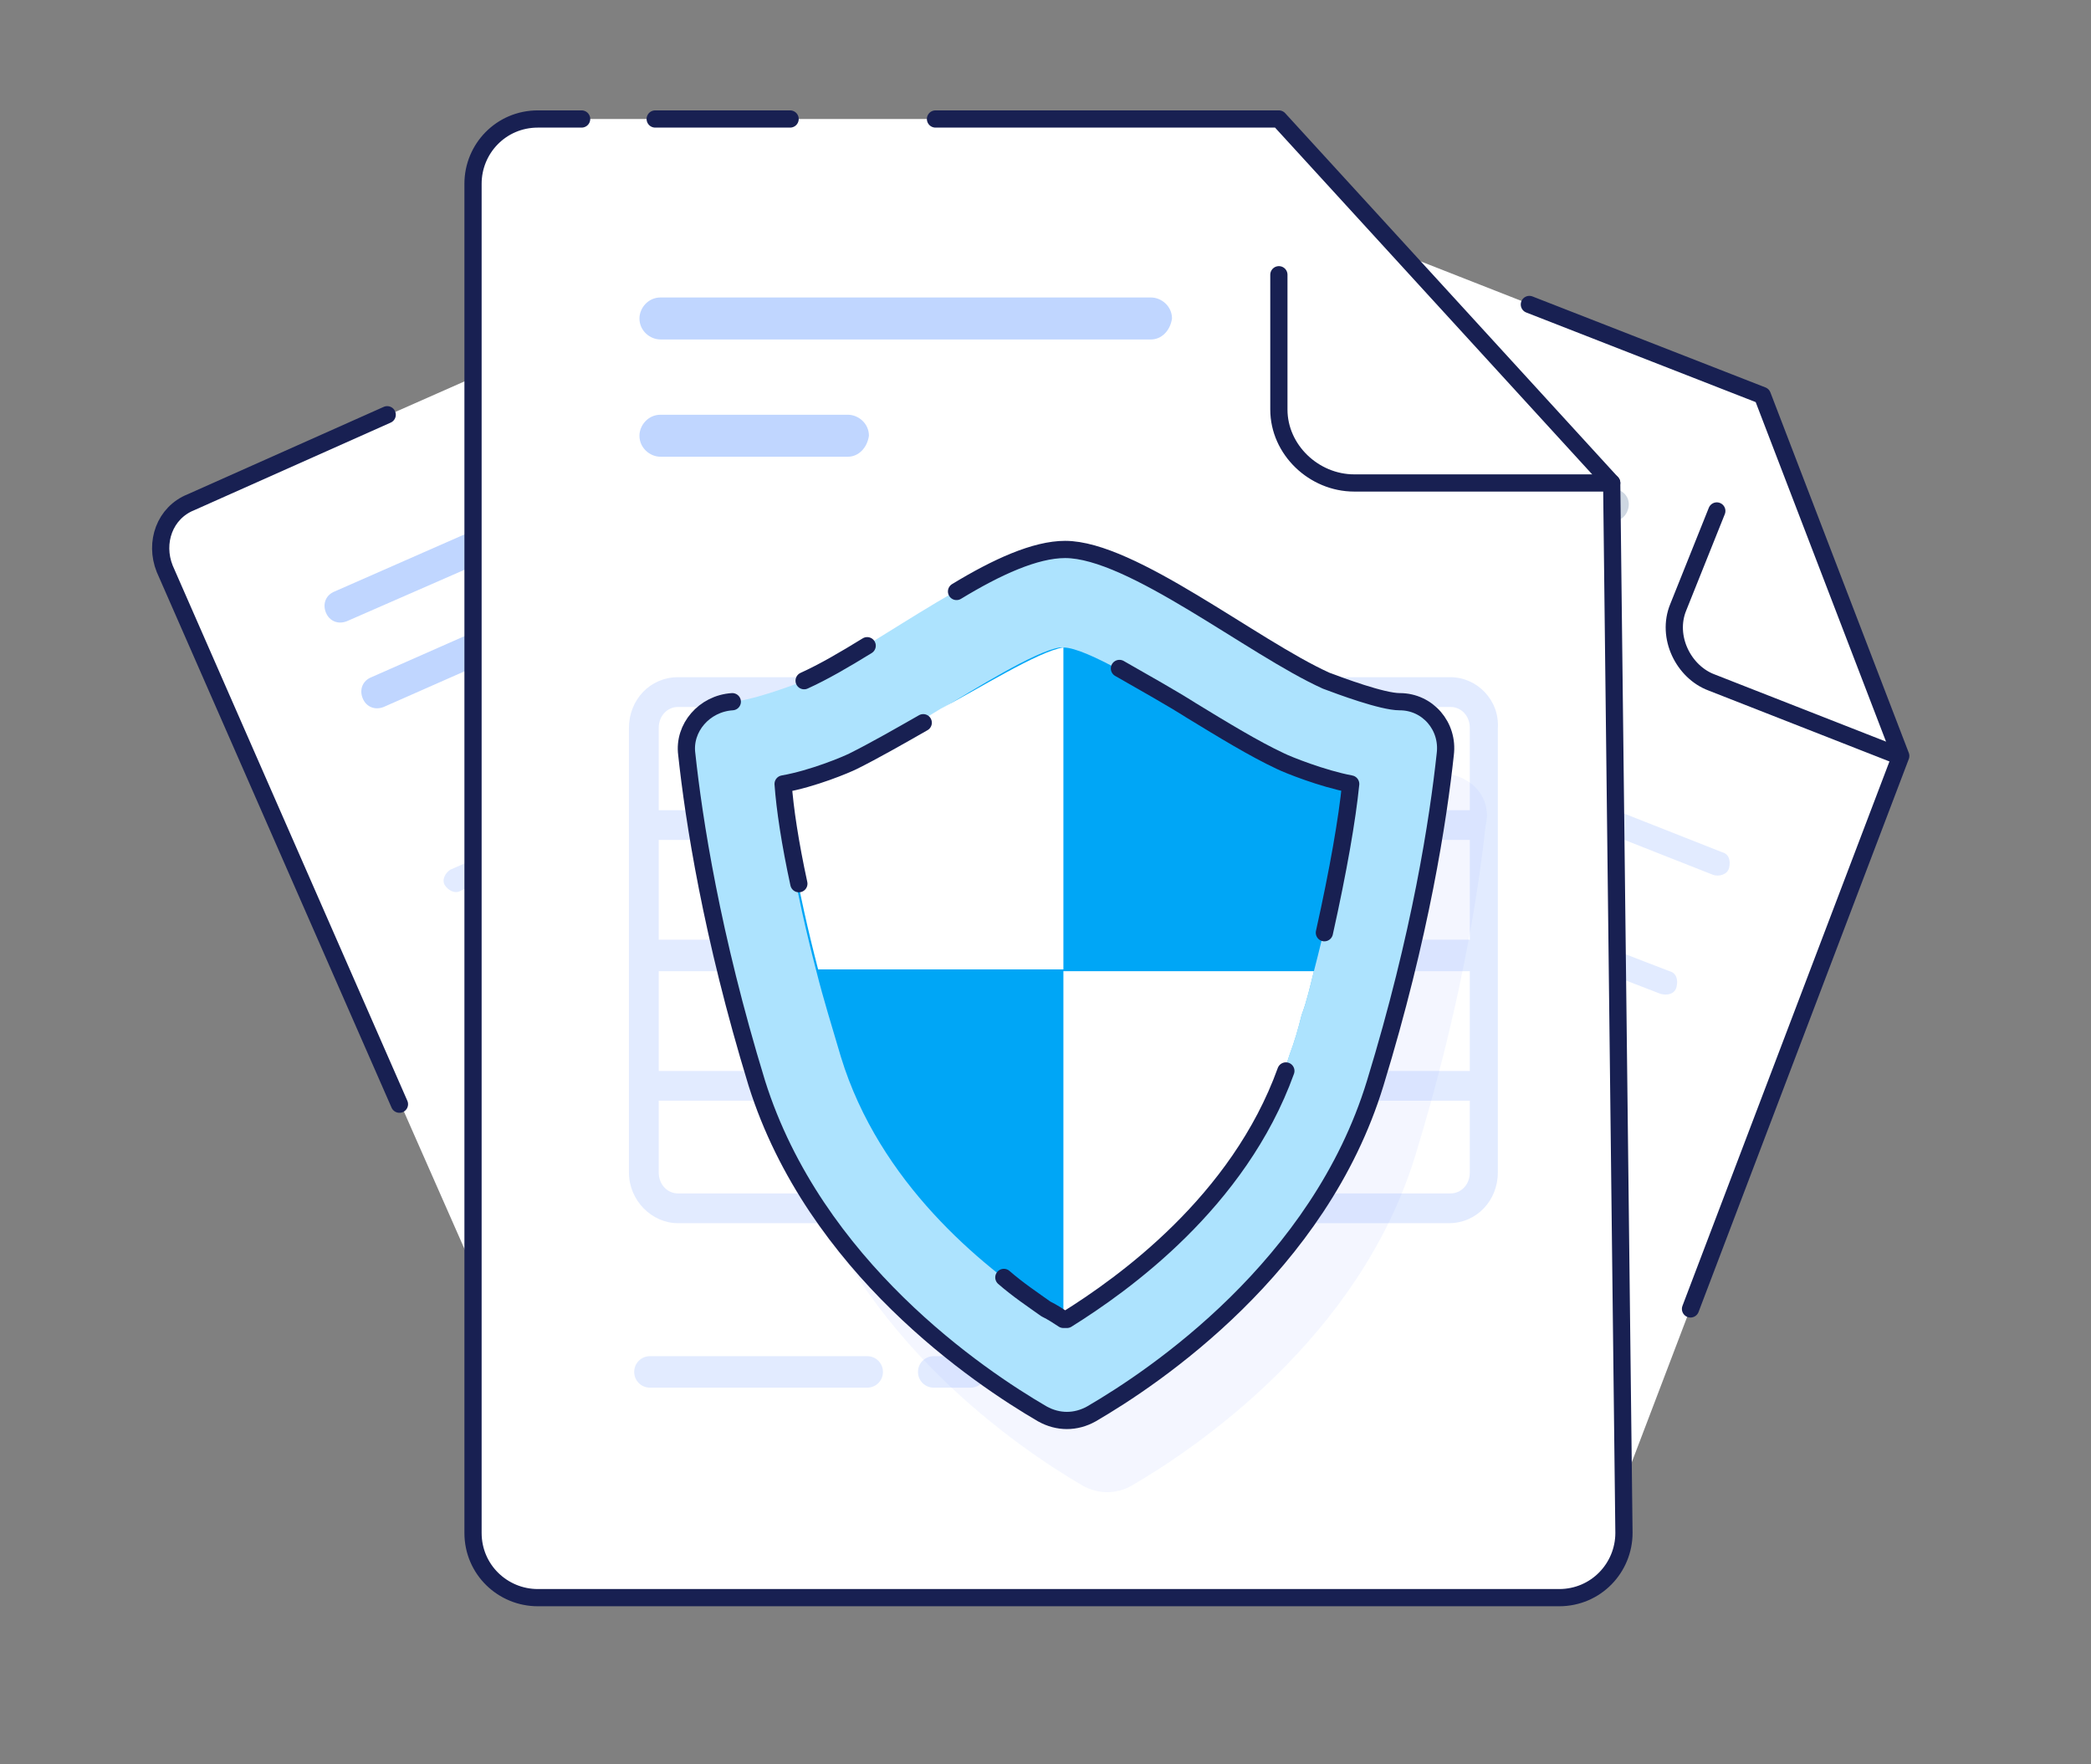
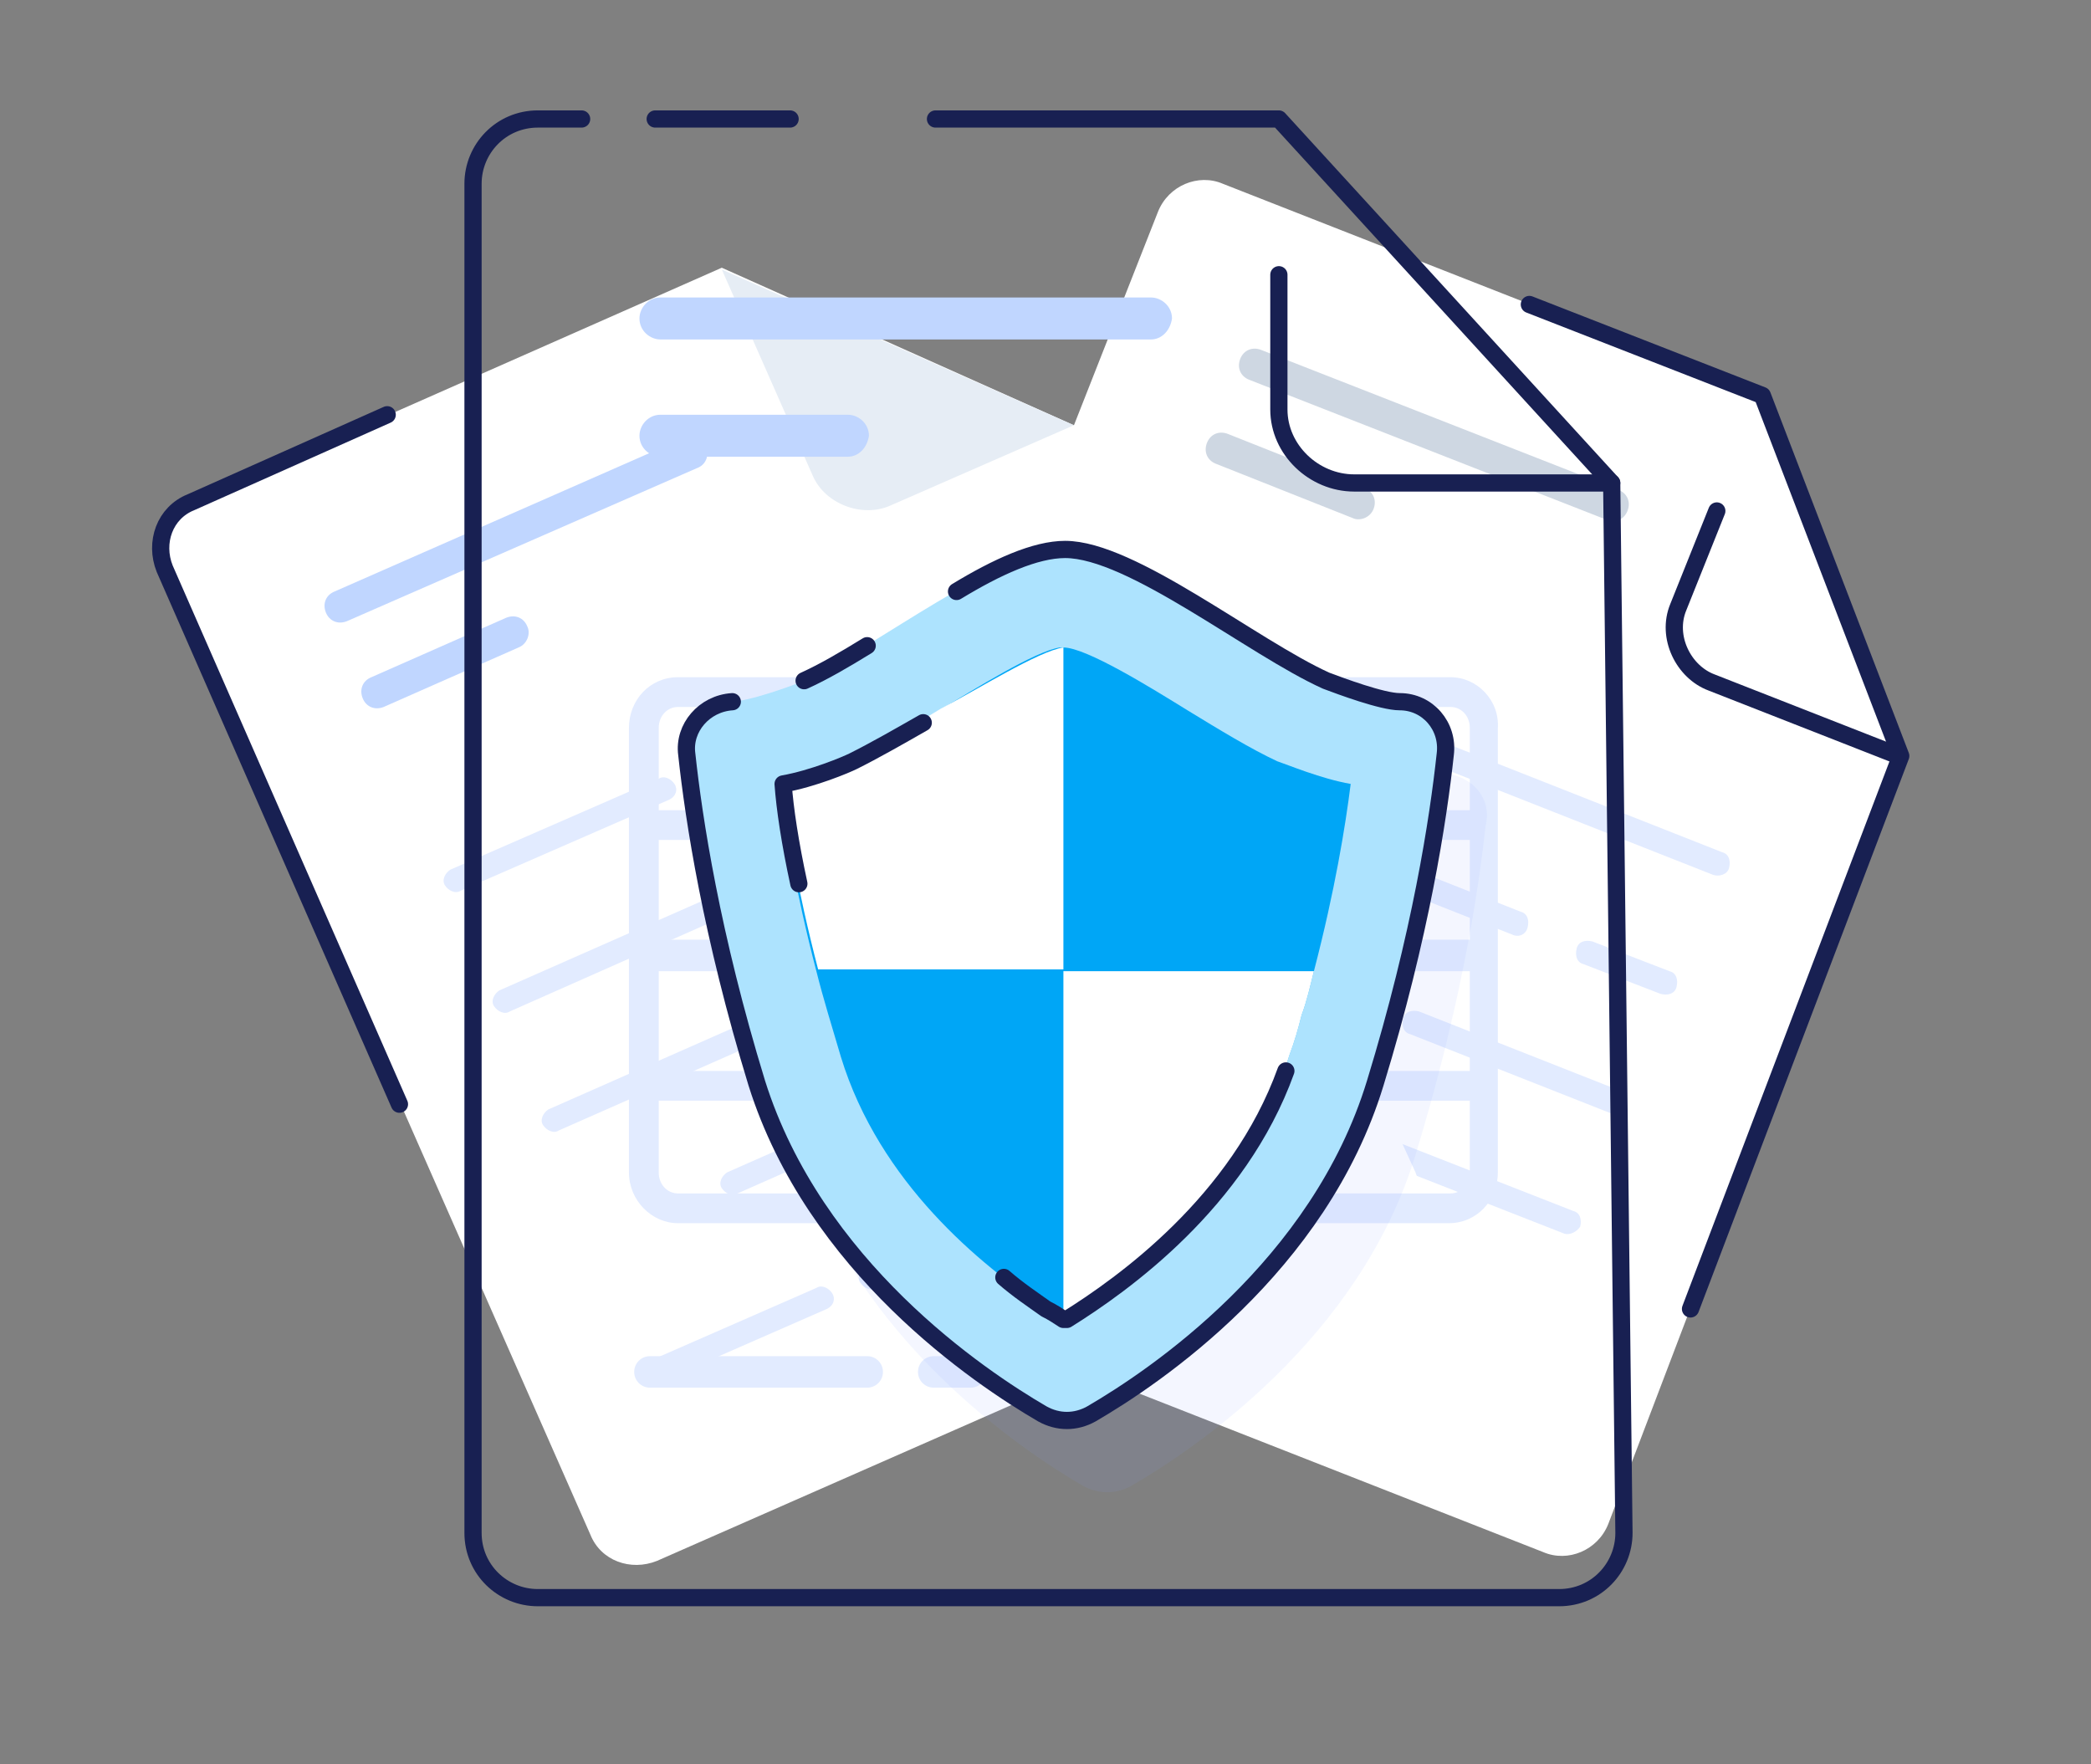
<svg xmlns="http://www.w3.org/2000/svg" width="64" height="54" viewBox="0 0 64 54" fill="none">
  <rect x="0" y="0" width="64" height="54" fill="#808080" stroke="none" />
  <path d="M58.177 23.137L49.223 46.65C48.901 47.453 47.99 47.828 47.239 47.507L24.451 38.562C23.647 38.241 23.272 37.33 23.593 36.581L35.443 6.481C35.765 5.677 36.676 5.302 37.427 5.624L53.941 12.104L58.177 23.137Z" fill="white" />
  <path d="M46.81 9.319L53.941 12.104L58.177 23.137L51.742 40.062" stroke="#182052" stroke-width="0.527" stroke-miterlimit="10" stroke-linecap="round" stroke-linejoin="round" />
  <path d="M47.882 37.759L34.209 32.403C33.995 32.349 33.941 32.135 33.995 31.921C34.048 31.707 34.263 31.653 34.477 31.707L48.15 37.063C48.365 37.116 48.418 37.33 48.365 37.545C48.257 37.705 48.043 37.812 47.882 37.759Z" fill="#E2EBFF" />
  <path d="M32.494 31.707L30.081 30.743C29.866 30.689 29.813 30.475 29.866 30.261C29.92 30.046 30.135 29.993 30.349 30.046L32.762 31.011C32.976 31.064 33.03 31.278 32.976 31.492C32.923 31.707 32.708 31.76 32.494 31.707Z" fill="#E2EBFF" />
  <path d="M49.276 34.063L43.164 31.653C42.95 31.6 42.896 31.385 42.95 31.171C43.003 30.957 43.218 30.903 43.432 30.957L49.545 33.367C49.759 33.421 49.813 33.635 49.759 33.849C49.705 34.063 49.491 34.117 49.276 34.063Z" fill="#E2EBFF" />
  <path d="M40.59 30.636L31.69 27.154C31.475 27.101 31.422 26.887 31.475 26.672C31.529 26.458 31.744 26.404 31.958 26.458L40.859 29.939C41.073 29.993 41.127 30.207 41.073 30.421C41.02 30.636 40.805 30.689 40.59 30.636Z" fill="#E2EBFF" />
  <path d="M50.831 30.421L48.472 29.511C48.258 29.457 48.204 29.243 48.258 29.029C48.311 28.815 48.526 28.761 48.74 28.815L51.099 29.725C51.314 29.779 51.367 29.993 51.314 30.207C51.26 30.421 51.046 30.475 50.831 30.421Z" fill="#E2EBFF" />
  <path d="M46.274 28.6L33.245 23.459C33.03 23.405 32.976 23.191 33.03 22.977C33.084 22.762 33.298 22.709 33.513 22.762L46.542 27.904C46.756 27.958 46.81 28.172 46.756 28.386C46.703 28.6 46.488 28.707 46.274 28.6Z" fill="#E2EBFF" />
  <path d="M35.925 37.705L35.121 37.384C34.907 37.33 34.853 37.116 34.907 36.902C34.96 36.688 35.175 36.634 35.389 36.688L36.193 37.009C36.408 37.063 36.462 37.277 36.408 37.491C36.301 37.705 36.086 37.759 35.925 37.705Z" fill="#E2EBFF" />
  <path d="M33.62 36.795L28.794 34.867C28.579 34.813 28.526 34.599 28.579 34.385C28.633 34.17 28.848 34.117 29.062 34.17L33.888 36.099C34.102 36.152 34.156 36.366 34.102 36.581C34.048 36.795 33.78 36.848 33.62 36.795Z" fill="#E2EBFF" />
  <path d="M52.44 26.779L44.022 23.459C43.807 23.405 43.754 23.191 43.807 22.977C43.861 22.762 44.076 22.709 44.29 22.762L52.708 26.083C52.922 26.137 52.976 26.351 52.922 26.565C52.869 26.779 52.601 26.833 52.44 26.779Z" fill="#E2EBFF" />
  <path d="M41.287 22.388L34.799 19.817C34.585 19.763 34.531 19.549 34.585 19.335C34.638 19.12 34.853 19.067 35.067 19.12L41.555 21.745C41.77 21.798 41.823 22.013 41.77 22.227C41.716 22.441 41.502 22.495 41.287 22.388Z" fill="#E2EBFF" />
  <path d="M49.169 15.907L38.231 11.622C37.962 11.515 37.855 11.247 37.962 10.979C38.07 10.712 38.338 10.605 38.606 10.712L49.544 14.996C49.812 15.104 49.919 15.371 49.812 15.639C49.705 15.907 49.437 16.014 49.169 15.907Z" fill="#CED7E2" />
  <path d="M41.394 15.853L37.212 14.193C36.944 14.086 36.837 13.818 36.944 13.55C37.051 13.283 37.319 13.175 37.587 13.283L41.77 14.943C42.038 15.05 42.145 15.318 42.038 15.585C41.93 15.853 41.609 15.96 41.394 15.853Z" fill="#CED7E2" />
  <path d="M52.547 15.639L51.367 18.585C50.992 19.495 51.528 20.567 52.386 20.888L58.123 23.137" stroke="#182052" stroke-width="0.527" stroke-miterlimit="10" stroke-linecap="round" stroke-linejoin="round" />
  <path d="M32.869 13.015L43.325 35.884C43.646 36.688 43.325 37.598 42.52 37.919L20.108 47.774C19.304 48.096 18.392 47.774 18.07 46.971L5.041 17.407C4.72 16.603 5.041 15.693 5.846 15.371L22.092 8.194L32.869 13.015Z" fill="white" />
  <path d="M12.226 33.796L5.041 17.407C4.72 16.603 5.041 15.693 5.846 15.371L11.851 12.694" stroke="#182052" stroke-width="0.527" stroke-miterlimit="10" stroke-linecap="round" stroke-linejoin="round" />
  <path d="M36.032 30.582L22.574 36.527C22.413 36.634 22.199 36.527 22.091 36.366C21.984 36.206 22.091 35.992 22.252 35.884L35.711 29.939C35.871 29.832 36.086 29.939 36.193 30.1C36.3 30.261 36.193 30.529 36.032 30.582Z" fill="#E2EBFF" />
-   <path d="M20.912 37.223L18.553 38.241C18.392 38.348 18.178 38.241 18.07 38.08C17.963 37.919 18.07 37.705 18.231 37.598L20.59 36.581C20.751 36.474 20.966 36.581 21.073 36.741C21.18 36.956 21.127 37.17 20.912 37.223Z" fill="#E2EBFF" />
  <path d="M34.37 26.994L28.365 29.618C28.204 29.725 27.99 29.618 27.883 29.457C27.775 29.297 27.883 29.082 28.043 28.975L34.049 26.351C34.209 26.244 34.424 26.351 34.531 26.512C34.638 26.672 34.585 26.886 34.37 26.994Z" fill="#E2EBFF" />
  <path d="M25.845 30.743L17.105 34.599C16.945 34.706 16.73 34.599 16.623 34.438C16.515 34.278 16.623 34.063 16.784 33.956L25.523 30.1C25.684 29.993 25.899 30.1 26.006 30.261C26.113 30.475 26.06 30.689 25.845 30.743Z" fill="#E2EBFF" />
  <path d="M32.923 23.298L30.617 24.316C30.456 24.423 30.242 24.316 30.134 24.155C30.027 23.994 30.134 23.78 30.295 23.673L32.601 22.655C32.762 22.548 32.976 22.655 33.084 22.816C33.191 23.03 33.084 23.244 32.923 23.298Z" fill="#E2EBFF" />
  <path d="M28.419 25.28L15.604 30.957C15.443 31.064 15.229 30.957 15.121 30.796C15.014 30.636 15.121 30.421 15.282 30.314L28.151 24.637C28.311 24.53 28.526 24.637 28.633 24.798C28.687 25.012 28.633 25.226 28.419 25.28Z" fill="#E2EBFF" />
  <path d="M27.615 39.044L26.81 39.419C26.649 39.526 26.435 39.419 26.328 39.258C26.221 39.098 26.328 38.884 26.489 38.776L27.293 38.401C27.454 38.294 27.668 38.401 27.776 38.562C27.883 38.723 27.776 38.937 27.615 39.044Z" fill="#E2EBFF" />
  <path d="M25.309 40.062L20.537 42.151C20.376 42.258 20.162 42.151 20.054 41.99C19.947 41.829 20.054 41.615 20.215 41.508L24.987 39.419C25.148 39.312 25.363 39.419 25.47 39.58C25.577 39.741 25.523 39.955 25.309 40.062Z" fill="#E2EBFF" />
  <path d="M31.422 19.656L23.164 23.298C23.004 23.405 22.789 23.298 22.682 23.137C22.575 22.977 22.682 22.762 22.843 22.655L31.1 19.013C31.261 18.906 31.475 19.013 31.582 19.174C31.69 19.335 31.582 19.549 31.422 19.656Z" fill="#E2EBFF" />
  <path d="M20.483 24.476L14.103 27.261C13.942 27.369 13.728 27.261 13.62 27.101C13.513 26.94 13.62 26.726 13.781 26.619L20.162 23.834C20.323 23.727 20.537 23.834 20.644 23.994C20.752 24.155 20.698 24.369 20.483 24.476Z" fill="#E2EBFF" />
  <path d="M21.395 14.3L10.618 19.013C10.35 19.12 10.081 19.013 9.974 18.746C9.867 18.478 9.974 18.21 10.242 18.103L20.966 13.39C21.234 13.283 21.502 13.39 21.609 13.658C21.717 13.925 21.609 14.193 21.395 14.3Z" fill="#C0D6FF" />
  <path d="M15.872 19.817L11.744 21.638C11.476 21.745 11.207 21.638 11.1 21.37C10.993 21.102 11.1 20.834 11.368 20.727L15.497 18.906C15.765 18.799 16.033 18.906 16.14 19.174C16.247 19.388 16.14 19.71 15.872 19.817Z" fill="#C0D6FF" />
  <path d="M22.092 8.248L24.88 14.568C25.255 15.425 26.381 15.853 27.239 15.479L32.869 13.015" fill="#E6EDF5" />
-   <path d="M49.33 14.782L49.705 46.917C49.705 47.989 48.847 48.899 47.721 48.899H16.462C15.389 48.899 14.478 48.042 14.478 46.917V5.624C14.478 4.552 15.336 3.642 16.462 3.642H39.142L49.33 14.782Z" fill="white" />
  <path d="M28.633 3.642H39.142L49.33 14.782L49.705 46.917C49.705 47.989 48.847 48.899 47.721 48.899H16.462C15.389 48.899 14.478 48.042 14.478 46.917V5.624C14.478 4.552 15.336 3.642 16.462 3.642H17.802" stroke="#182052" stroke-width="0.527" stroke-miterlimit="10" stroke-linecap="round" stroke-linejoin="round" />
  <path d="M20.054 3.642H24.183" stroke="#182052" stroke-width="0.527" stroke-miterlimit="10" stroke-linecap="round" stroke-linejoin="round" />
  <path d="M29.706 42.472H28.58C28.312 42.472 28.097 42.258 28.097 41.99C28.097 41.722 28.312 41.508 28.58 41.508H29.706C29.974 41.508 30.188 41.722 30.188 41.99C30.188 42.258 29.974 42.472 29.706 42.472Z" fill="#E2EBFF" />
  <path d="M26.542 42.472H19.894C19.626 42.472 19.411 42.258 19.411 41.99C19.411 41.722 19.626 41.508 19.894 41.508H26.542C26.81 41.508 27.025 41.722 27.025 41.99C27.025 42.258 26.81 42.472 26.542 42.472Z" fill="#E2EBFF" />
  <path d="M35.228 10.39H20.215C19.893 10.39 19.572 10.123 19.572 9.748C19.572 9.426 19.84 9.105 20.215 9.105H35.228C35.55 9.105 35.872 9.373 35.872 9.748C35.818 10.123 35.55 10.39 35.228 10.39Z" fill="#C0D6FF" />
  <path d="M25.952 13.979H20.215C19.893 13.979 19.572 13.711 19.572 13.336C19.572 13.015 19.84 12.694 20.215 12.694H25.952C26.274 12.694 26.596 12.961 26.596 13.336C26.542 13.711 26.274 13.979 25.952 13.979Z" fill="#C0D6FF" />
  <path d="M39.143 8.409V12.533C39.143 13.765 40.215 14.782 41.448 14.782H49.33" stroke="#182052" stroke-width="0.527" stroke-miterlimit="10" stroke-linecap="round" stroke-linejoin="round" />
  <path d="M44.397 20.727H36.569C36.569 20.727 36.569 20.727 36.515 20.727C36.515 20.727 36.515 20.727 36.462 20.727H28.419C28.419 20.727 28.419 20.727 28.365 20.727C28.365 20.727 28.365 20.727 28.311 20.727H20.751C19.893 20.727 19.25 21.424 19.25 22.28V35.884C19.25 36.741 19.947 37.438 20.751 37.438H44.343C45.201 37.438 45.845 36.741 45.845 35.884V22.28C45.898 21.424 45.201 20.727 44.397 20.727ZM28.848 32.778V29.725H36.086V32.778H28.848ZM36.086 33.688V36.527H28.848V33.688H36.086ZM36.086 25.708V28.761H28.848V25.708H36.086ZM28.848 24.798V21.638H36.086V24.798H28.848ZM44.987 28.761H36.998V25.708H44.987V28.761ZM27.936 28.761H20.162V25.708H27.883V28.761H27.936ZM20.162 29.725H27.883V32.778H20.162V29.725ZM36.998 29.725H44.987V32.778H36.998V29.725ZM44.987 22.28V24.798H36.998V21.638H44.397C44.719 21.638 44.987 21.905 44.987 22.28ZM20.751 21.638H27.883V24.798H20.162V22.28C20.162 21.905 20.43 21.638 20.751 21.638ZM20.162 35.884V33.688H27.883V36.527H20.751C20.43 36.527 20.162 36.259 20.162 35.884ZM44.397 36.527H36.998V33.688H44.987V35.884C44.987 36.259 44.719 36.527 44.397 36.527Z" fill="#E2EBFF" />
  <g opacity="0.3">
    <path opacity="0.3" d="M44.182 23.673C43.646 23.673 42.359 23.191 41.93 23.03C39.678 22.013 35.979 19.013 33.941 19.013C31.904 19.013 28.204 22.013 25.952 23.03C25.577 23.191 24.236 23.673 23.7 23.673C22.842 23.727 22.199 24.476 22.306 25.28C22.521 27.261 23.057 30.796 24.451 35.349C26.22 40.972 31.207 44.347 33.137 45.471C33.62 45.739 34.156 45.739 34.638 45.471C36.569 44.347 41.609 40.972 43.325 35.349C44.719 30.796 45.255 27.261 45.469 25.28C45.684 24.423 45.04 23.727 44.182 23.673Z" fill="#84A2FF" />
  </g>
  <path d="M42.842 21.477C42.306 21.477 41.019 20.995 40.59 20.834C38.338 19.817 34.638 16.817 32.601 16.817C30.564 16.817 26.864 19.763 24.612 20.834C24.236 20.995 22.896 21.477 22.36 21.477C21.502 21.531 20.859 22.28 20.966 23.084C21.18 25.066 21.716 28.6 23.11 33.153C24.934 38.776 29.974 42.151 31.904 43.275C32.386 43.543 32.923 43.543 33.405 43.275C35.336 42.151 40.376 38.776 42.091 33.153C43.486 28.6 44.022 25.066 44.236 23.084C44.343 22.227 43.7 21.477 42.842 21.477Z" fill="#ADE3FE" />
  <path d="M22.414 21.477C21.556 21.531 20.912 22.28 21.02 23.084C21.234 25.066 21.77 28.6 23.164 33.153C24.934 38.776 29.974 42.151 31.904 43.275C32.387 43.543 32.923 43.543 33.405 43.275C35.336 42.151 40.376 38.776 42.092 33.153C43.486 28.6 44.022 25.066 44.236 23.084C44.343 22.227 43.7 21.477 42.842 21.477C42.306 21.477 41.019 20.995 40.59 20.834C38.338 19.817 34.639 16.817 32.601 16.817C31.689 16.817 30.51 17.353 29.277 18.103" stroke="#182052" stroke-width="0.527" stroke-miterlimit="10" stroke-linecap="round" stroke-linejoin="round" />
  <path d="M26.542 19.763C25.845 20.192 25.202 20.567 24.612 20.834" stroke="#182052" stroke-width="0.527" stroke-miterlimit="10" stroke-linecap="round" stroke-linejoin="round" />
  <path d="M41.341 23.994C41.18 25.28 40.858 27.261 40.215 29.725C40.108 30.153 40 30.636 39.84 31.064C39.732 31.492 39.625 31.867 39.464 32.296C38.124 36.581 34.424 39.258 32.601 40.33C32.601 40.33 32.601 40.33 32.547 40.33C32.547 40.33 32.547 40.33 32.494 40.33C32.333 40.222 32.172 40.115 31.958 40.008C30.027 38.723 26.918 36.206 25.738 32.349C25.47 31.439 25.202 30.582 24.987 29.725C24.344 27.261 24.022 25.28 23.861 23.994C24.773 23.834 25.792 23.405 26.006 23.298C26.81 22.923 27.775 22.334 28.741 21.745C29.813 21.102 31.69 19.924 32.44 19.817C32.44 19.817 32.44 19.817 32.494 19.817C32.494 19.817 32.494 19.817 32.547 19.817C33.245 19.817 35.228 21.049 36.354 21.745C37.319 22.334 38.285 22.923 39.089 23.298C39.411 23.405 40.429 23.834 41.341 23.994Z" fill="#00A6F6" />
  <path d="M32.548 19.817V29.671H25.041C24.398 27.208 24.076 25.226 23.915 23.941C24.827 23.78 25.845 23.352 26.06 23.244C26.864 22.869 27.829 22.28 28.794 21.691C29.92 21.102 31.797 19.924 32.548 19.817Z" fill="white" />
  <path d="M40.215 29.725C40.108 30.154 40.001 30.636 39.84 31.064C39.733 31.492 39.626 31.867 39.465 32.296C38.124 36.581 34.425 39.258 32.602 40.33C32.602 40.33 32.602 40.33 32.548 40.33V29.725H40.215Z" fill="white" />
  <path d="M39.357 32.778C37.909 36.795 34.371 39.312 32.655 40.383C32.655 40.383 32.655 40.383 32.601 40.383C32.601 40.383 32.601 40.383 32.548 40.383C32.387 40.276 32.226 40.169 32.011 40.062C31.636 39.794 31.154 39.473 30.725 39.098" stroke="#182052" stroke-width="0.527" stroke-miterlimit="10" stroke-linecap="round" stroke-linejoin="round" />
-   <path d="M34.263 20.459C35.014 20.888 35.872 21.37 36.462 21.745C37.427 22.334 38.392 22.923 39.196 23.298C39.41 23.405 40.483 23.834 41.341 23.994C41.234 25.066 40.965 26.619 40.536 28.547" stroke="#182052" stroke-width="0.527" stroke-miterlimit="10" stroke-linecap="round" stroke-linejoin="round" />
  <path d="M24.451 27.047C24.183 25.815 24.022 24.744 23.969 23.994C24.88 23.834 25.899 23.405 26.113 23.298C26.757 22.977 27.508 22.548 28.258 22.12" stroke="#182052" stroke-width="0.527" stroke-miterlimit="10" stroke-linecap="round" stroke-linejoin="round" />
</svg>